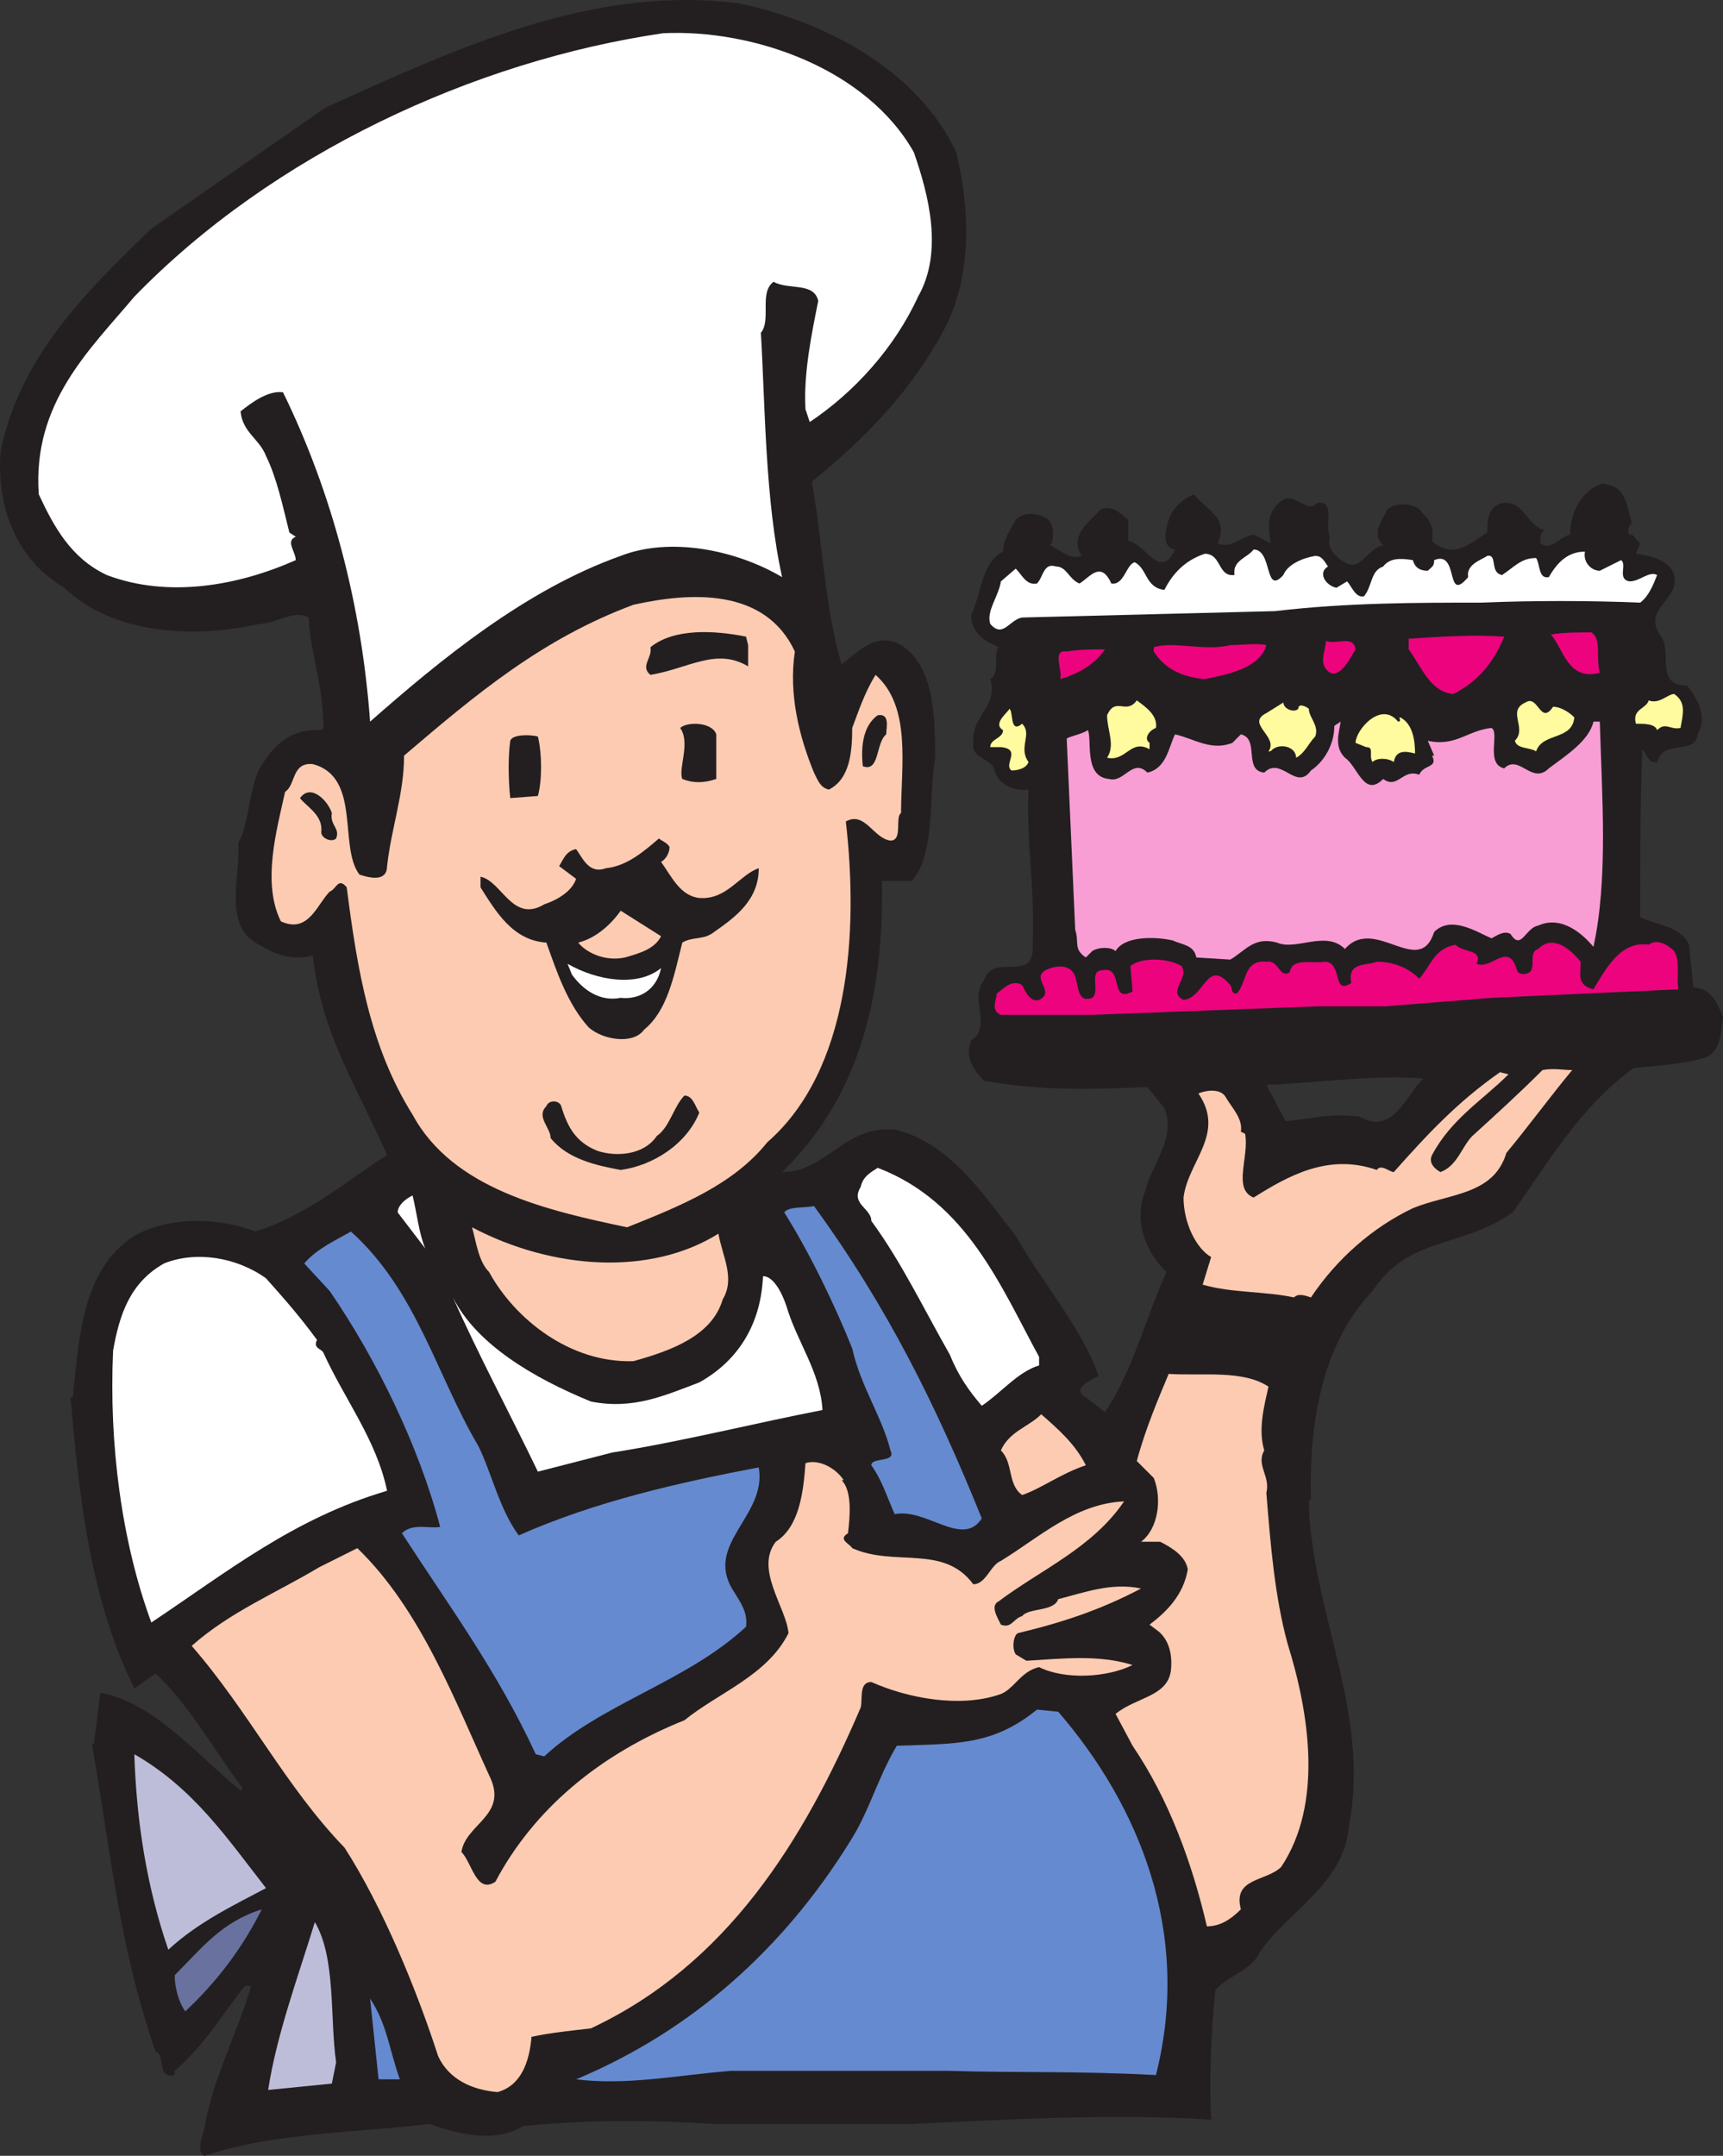
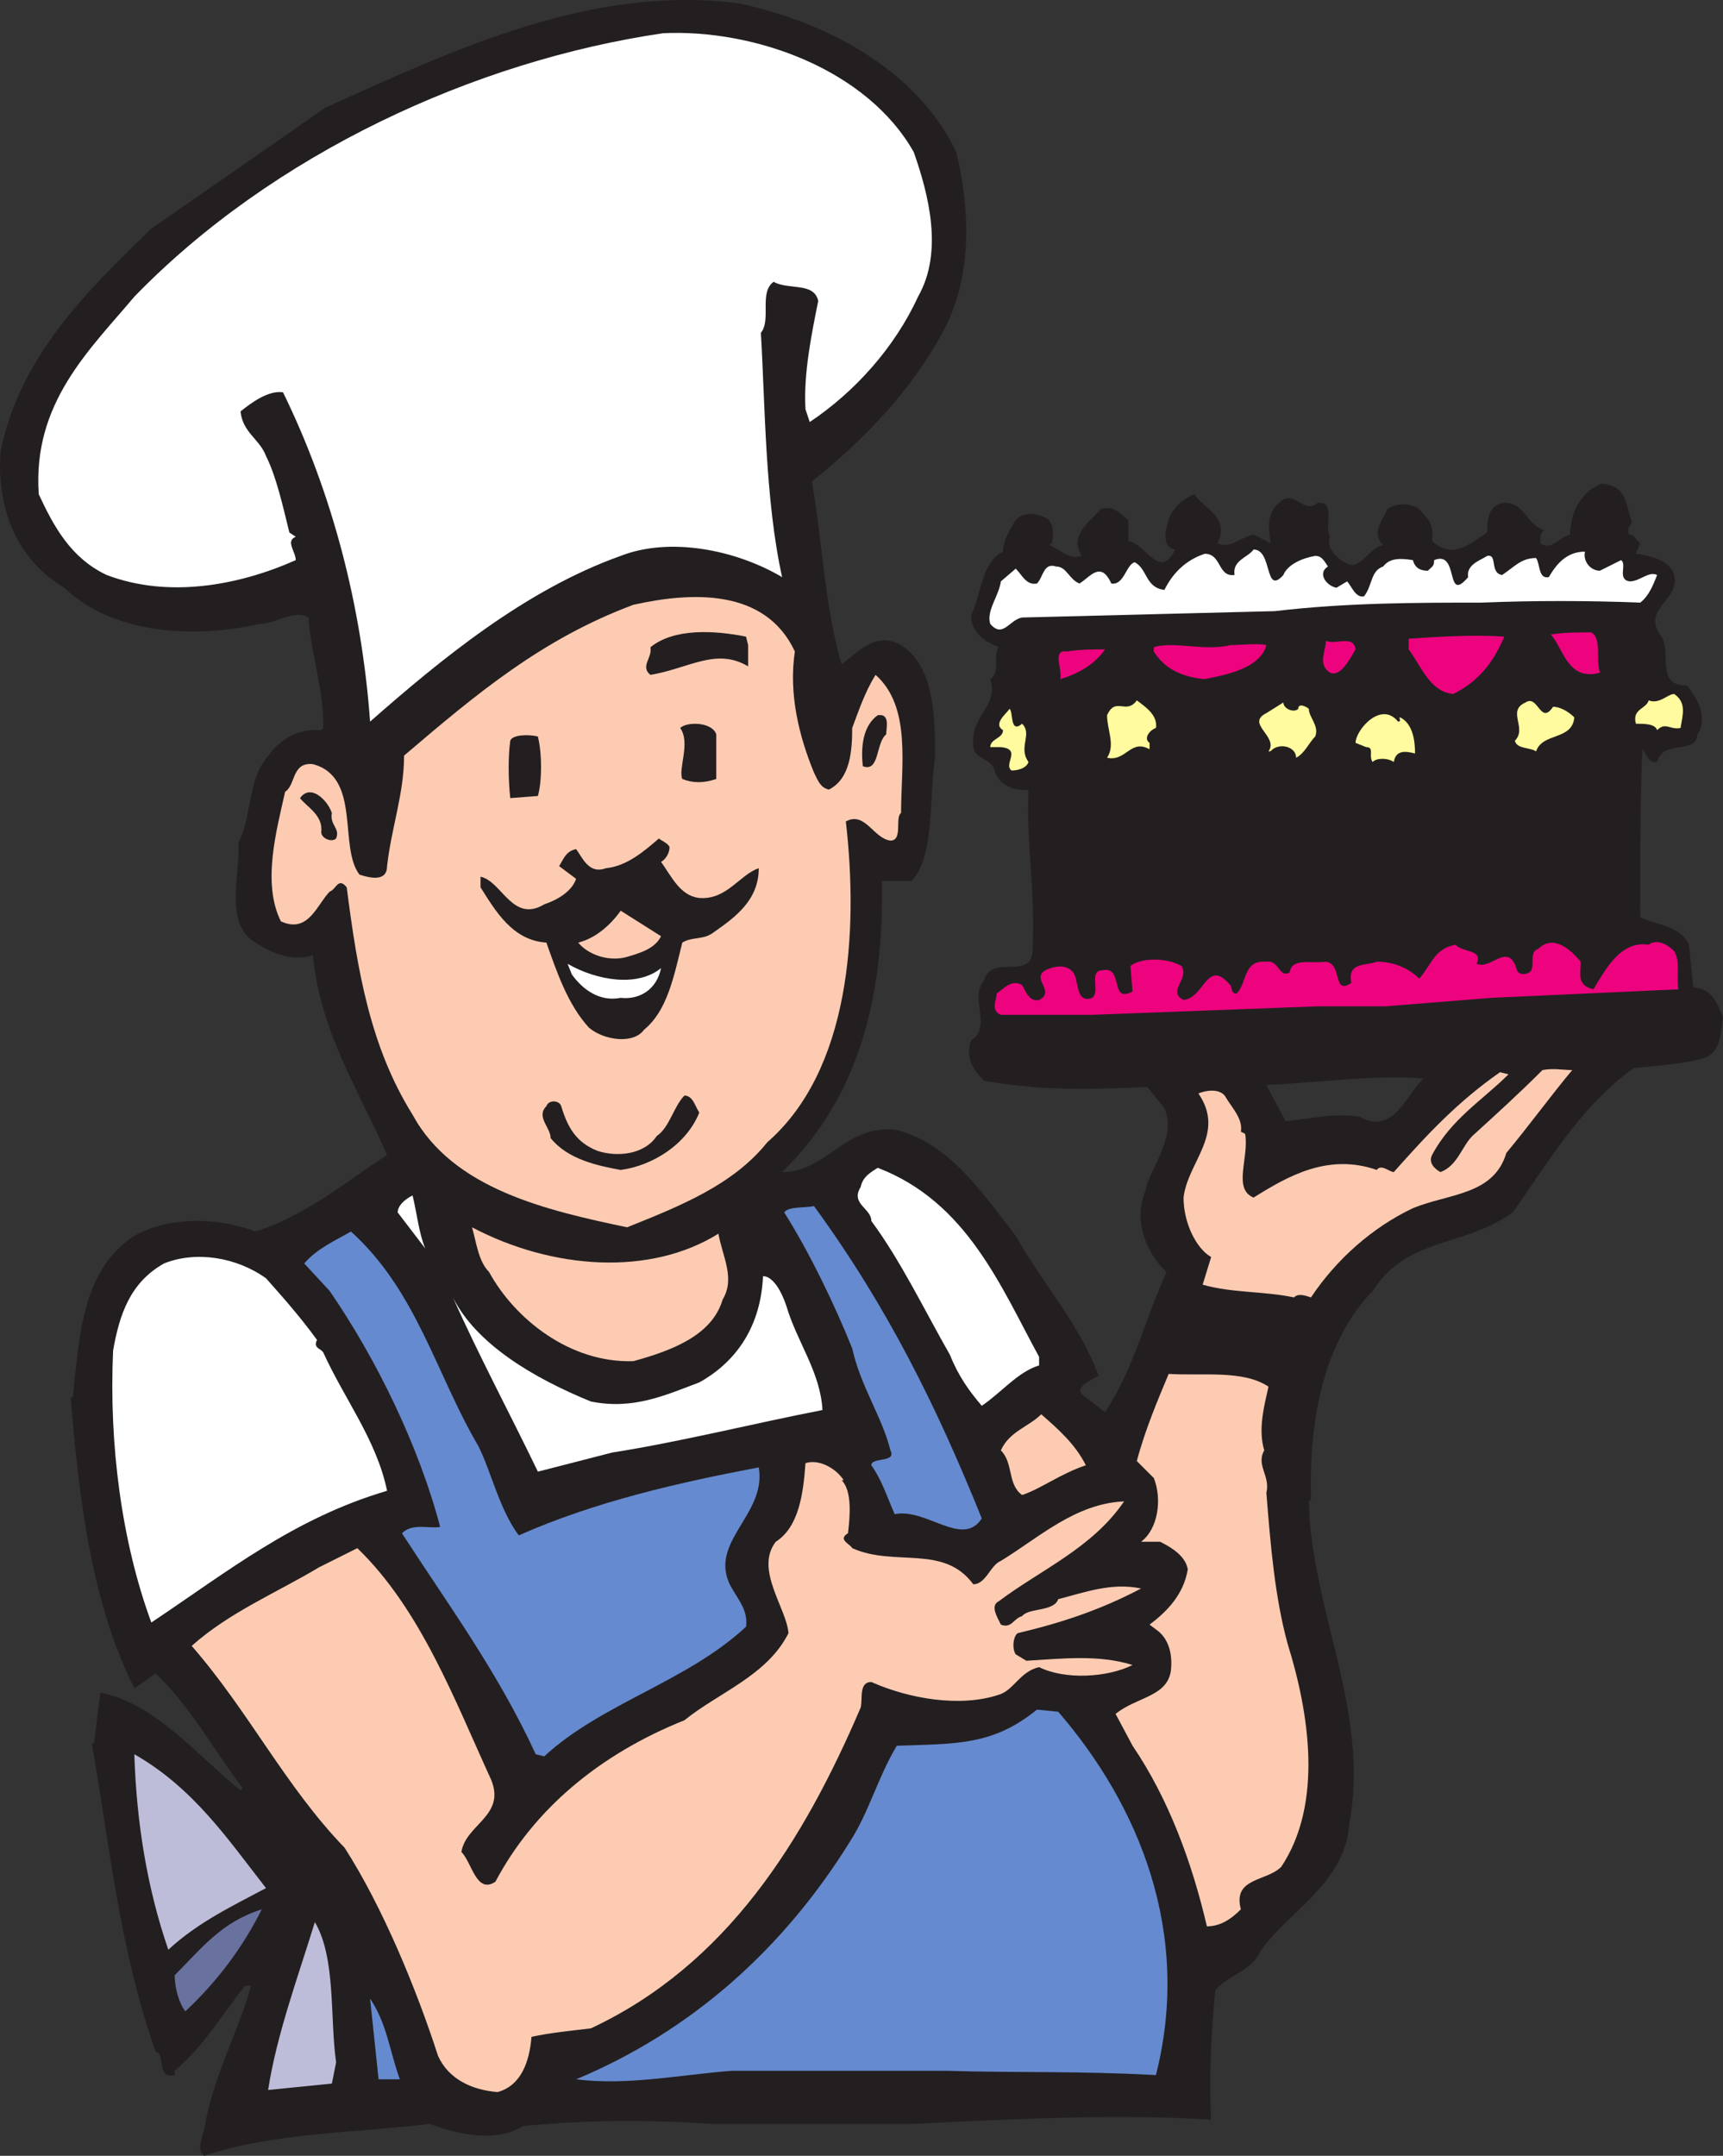
<svg xmlns="http://www.w3.org/2000/svg" width="608.438" height="760.97">
  <rect width="100%" height="100%" fill="#333333" stroke="none" />
  <path fill="#231f20" fill-rule="evenodd" d="M337.688 53.72c5.25 21.75 5.25 45-4.5 63-11.25 21-27.75 38.25-46.5 53.25 3.75 21 4.5 44.25 10.5 64.5 5.25-3.75 12-12 21-6.75 12 7.5 12 26.25 12 39.75-2.25 15 0 34.5-8.25 43.5h-10.5c.75 41.25-8.25 76.5-35.25 102.75 15.75 0 21.75-16.5 39.75-15 19.5 4.5 31.5 23.25 42.75 37.5 9.75 17.25 23.25 32.25 29.25 49.5-3 1.5-9.75 4.5-4.5 7.5l6.75 5.25c9.75-14.25 14.25-33 21.75-49.5-6.75-6-12-18-7.5-28.5 1.5-8.25 11.25-18.75 6.75-29.25l-6-7.5c-19.5.75-36.75 1.5-57.75-2.25-3.75-3.75-6.75-8.25-4.5-14.25 7.5-4.5-.75-15 4.5-21 3-10.5 18 1.5 17.25-12.75.75-22.5-2.25-33.75-1.5-54.75-4.5.75-10.5-1.5-12-6.75-.75-4.5-8.25-3.75-7.5-9.75-.75-9.75 9-12.75 6-22.5 3.75-2.25.75-9 3-11.25-5.25-2.25-9.75-5.25-9.75-11.25 3.75-8.25 3.75-18.75 11.25-22.5 0-4.5 3-8.25 4.5-11.25 3-3 7.5-2.25 10.5-.75s3 6 2.25 9l-.75.75c3.75 1.5 6.75 5.25 11.25 3.75-4.5-7.5 3-12 6.75-16.5 4.5-1.5 6.75 1.5 9.75 3.75v7.5c6 .75 11.25 14.25 16.5 3-5.25-.75-3-8.25-2.25-10.5 1.5-4.5 5.25-7.5 9-9 3.75 5.25 12.75 8.25 8.25 17.25 4.5 2.25 8.25-2.25 12.75-3l6 3c-.75-5.25-1.5-10.5 3-14.25 5.25-5.25 9 4.5 13.5 0 6.75-.75 2.25 8.25 4.5 12-1.5 3.75 2.25 7.5 5.25 9 5.25 3.75 8.25-5.25 13.5-6-4.5-4.5 0-9 1.5-12.75 3-2.25 8.25-2.25 11.25 0 3 3.75 5.25 4.5 4.5 11.25 7.5 6.75 13.5.75 19.5-3 0-3.75 0-9.75 6-10.5 7.5 0 7.5 7.5 14.25 9.75-1.5.75-1.5 2.25-1.5 4.5 3.75 3 6.75-2.25 10.5-3 0-8.25 4.5-15.75 11.25-18 8.25.75 8.25 6 10.5 13.5 0 .75-2.25 3-.75 4.5 2.25 0 1.5 1.5 3.75 3l-1.5 3.75c5.25.75 12 2.25 13.5 7.5 2.25 9-12 12-4.5 21.75 3.75 6-2.25 17.25 9 17.25 3.75 4.5 7.5 11.25 3.75 17.25-.75 7.5-12 1.5-14.25 9.75-3 .75-3.75-3-5.25-4.5-.75 19.5-.75 38.25-.75 59.25 6 3 14.25 3 17.25 9.75l1.5 15c6.75.75 8.25 5.25 10.5 10.5-.75 5.25-.75 12-6 14.25-6.75 2.25-17.25 3-25.5 3.75-18.75 13.5-30 33-42.75 51-18 12.75-36.75 8.25-49.5 27.75-17.25 18-22.5 45-21.75 73.5l-.75.75c.75 38.25 21.75 74.25 14.25 114-1.5 21-21.75 30.75-31.5 45-3 6.75-11.25 8.25-15.75 13.5-1.5 14.25-2.25 31.5-1.5 45.75-33.75-2.25-74.25 0-105.75 1.5h-69.75c-24-1.5-44.25-1.5-67.5.75-9.75 6-22.5 3-33-.75-24 3-55.5 3-79.5 11.25-3-1.5-.75-6.75 0-9.75 3-18 11.25-32.25 16.5-50.25h-2.25c-8.25 10.5-14.25 21-24.75 30v1.5c-6.75 1.5-3-7.5-6.75-8.25-12.75-36.75-15.75-69.75-22.5-108.75h.75l2.25-18c19.5 3.75 34.5 22.5 49.5 34.5l.75-.75c-11.25-15-18.75-29.25-30.75-40.5l-7.5 5.25c-15-30-19.5-66-22.5-102.75h.75c2.25-20.25 3-45 21.75-57 12-6.75 29.25-6.75 42.75-1.5 18.75-6 32.25-18 46.5-27-10.5-24-23.25-42.75-26.25-70.5-7.5 2.25-14.25-.75-20.25-4.5-11.25-6.75-5.25-24-6-35.25 3.75-6.75 3.75-18.75 7.5-26.25 4.5-7.5 10.5-14.25 21.75-13.5l.75-.75c0-15-4.5-26.25-5.25-39-5.25-3-11.25 2.25-17.25 2.25-23.25 5.25-51.75 3.75-69-12.75-16.5-9.75-24-27.75-22.5-48 6.75-33.75 30.75-57 53.25-78.75l61.5-42.75c46.5-21 94.5-43.5 146.25-36.75 31.5 6.75 63 24 76.5 52.5m109.5 329.25 6.75 12.75c9.75-.75 15.75-3 26.25-1.5 12 6.75 16.5-8.25 22.5-13.5-16.5-1.5-37.5 1.5-55.5 2.25" />
  <path fill="#fff" fill-rule="evenodd" d="M322.688 53.72c5.25 15 10.5 35.25 1.5 51-8.25 18-22.5 33.75-38.25 44.25l-1.5-4.5c-.75-12.75 2.25-27 4.5-38.25-1.5-6.75-10.5-3.75-15.75-6.75-5.25 3.75-.75 13.5-4.5 18 1.5 25.5 1.5 59.25 7.5 86.25-16.5-9.75-39.75-14.25-57-7.5-33.75 12-63.75 36.75-88.5 58.5-3-41.25-13.5-81-30.75-116.25-5.25-.75-11.25 3.75-15 6.75.75 7.5 6.75 9.75 9 15.75 3.75 7.5 6 18 8.25 27l2.25 1.5c-3.75 1.5 0 5.25 0 8.25-20.25 9-45 13.5-66.75 5.25-12.75-6-18.75-17.25-24-28.5-2.25-32.25 18-51 33.75-69.75 48.75-50.25 120-83.25 186.75-93 32.25-1.5 72 12.75 88.5 42m130.5 149.25c1.5-3.75 6.75-6 11.25-6.75 2.25 0 3 1.5 4.5 3.75-3.75 2.25-.75 6.75 3 7.5l3.75-2.25c1.5 1.5 3 6 6 5.25 3-3.75 2.25-9 6.75-10.5 2.25-3 6-3 10.5-2.25.75 3 3 3.75 5.25 3.75 1.5-1.5 2.25-1.5 2.25-3.75 9-3.75 3.75 15.75 12 6-.75-4.5 4.5-6 6.75-7.5 3.75-.75.75 6 5.25 6.75 4.5-3 6.75-6 12-6 1.5 2.25.75 7.5 4.5 6.75 3-5.25 6.75-9 12.75-9-.75 3.75 2.25 6.75 5.25 6.75l7.5-3.75c2.25 1.5-1.5 6.75 3 7.5 3.75 0 6.75-3.75 9.75-2.25-1.5 3.75-3 7.5-6 9.75-18-.75-38.25-.75-56.25 0-22.5 0-47.25 0-72.75 3l-89.25 2.25c-4.5.75-6.75 7.5-11.25 2.25-1.5-4.5 3-9.75 3.75-15l5.25-4.5c2.25 2.25 3.75 6 7.5 5.25 2.25-2.25 2.25-7.5 6.75-6 3.75 0 4.5 4.5 8.25 6 3.75-2.25 7.5-8.25 11.25 0 4.5.75 5.25-6.75 8.25-7.5 4.5 2.25 3.75 9 10.5 9.75 3-6 7.5-10.5 14.25-12.75 6 0 4.5 8.25 10.5 7.5-.75-5.25 4.5-6 6.75-9 6.75 0 3.75 16.5 10.5 9" />
  <path fill="#fccbb2" fill-rule="evenodd" d="M280.688 229.97c-2.25 15 1.5 30 6.75 42.75 1.5 3 2.25 5.25 5.25 6 7.5-3.75 8.25-13.5 8.25-21.75 2.25-6 4.5-12.75 8.25-18.75 12.75 11.25 9 32.25 9 48.75-2.25 1.5.75 9.75-3.75 9.75-6-.75-9-10.5-15.75-6.75 4.5 39 1.5 87.75-27.75 113.25-12 15-30.75 22.5-49.5 30-28.5-6-61.5-13.5-75.75-39.75-15-24-19.5-51-23.25-80.25-3-3.75-3.75.75-6 1.5-4.5 4.5-7.5 15-17.25 10.5-6.75-13.5-1.5-32.25 1.5-45.75 3.75-2.25 2.25-10.5 9.75-9.75 17.25 4.5 9 29.25 16.5 39 4.5 1.5 9.75 2.25 9.75-3 1.5-13.5 6-25.5 6-39 25.5-21.75 48.75-41.25 81-53.25 20.25-4.5 46.5-6 57 16.5" />
  <path fill="#231f20" fill-rule="evenodd" d="M264.188 227.72v7.5c-11.25-6.75-21 .75-34.5 3-3.75-3 .75-6 0-9.75 8.25-6.75 22.5-6 33.75-3.75l.75 3" />
  <path fill="#ed037e" fill-rule="evenodd" d="M564.938 237.47c-11.25 3-12.75-8.25-17.25-13.5 4.5-.75 9-.75 14.25-.75 3.75 2.25 1.5 9 3 14.25m-33.75-12.75c-3.75 9-9 15.75-18 20.25-8.25-.75-11.25-9.75-15.75-15.75v-3.75c10.5-.75 23.25-1.5 33.75-.75m-52.5 4.5c-2.25 3.75-5.25 9.75-9 8.25-4.5-3-1.5-7.5-1.5-11.25 3.75 1.5 9.75-2.25 10.5 3m-31.5-1.5c-2.25 8.25-14.25 10.5-21.75 12-8.25-.75-14.25-3.75-18-9.75v-1.5c6.75-2.25 18 1.5 27-.75 3 0 9.75-.75 12.75 0m-57 1.5c-3 4.5-8.25 8.25-15.75 10.5.75-3.75-3-10.5 2.25-9.75 4.5-.75 9.75-.75 13.5-.75" />
  <path fill="#fffb9e" fill-rule="evenodd" d="M593.438 256.97c-3.75.75-5.25-2.25-8.25.75-.75-2.25-4.5-2.25-7.5-2.25-1.5-5.25 3.75-5.25 4.5-8.25 3.75 1.5 6.75-2.25 9-2.25 4.5 3 3 7.5 2.25 12m-185.25 0c-2.25.75-4.5 3.75-2.25 5.25v2.25c-6.75-3.75-8.25 4.5-15 3 3-4.5 0-9.75 0-15 3-6.75 6.75 0 10.5-5.25 3 2.25 7.5 5.25 6.75 9.75m50.25-6.75c0-2.25 3-.75 3.75 0 0 3 3.75 6 2.25 9.75-2.25 2.25-3.75 6-6.75 7.5 0-3.75-5.25-5.25-8.25-3-.75.75-.75.75-1.5.75 3.75-5.25-8.25-9.75-.75-13.5l6-3.75c0 2.25 3.75 3.75 5.25 2.25m90-.75c2.25 0 5.25 1.5 7.5 3.75-.75 8.25-11.25 5.25-13.5 12-2.25-1.5-6.75-.75-7.5-3.75 4.5-4.5-3-10.5 3.75-13.5 4.5-3 5.25 8.25 9.75 1.5m-187.5 6c3.75 3.75-1.5 8.25 2.25 13.5-.75 2.25-3.75 3-6 3-3-2.25 3.75-7.5-3.75-8.25h-3.75c0-3 4.5-3 4.5-6-3.75-2.25 1.5-6 2.25-7.5 1.5.75 0 9 4.5 5.25m132.75-.75c1.5 0 0-1.5.75-1.5 4.5 2.25 5.25 8.25 5.25 12.75-3-.75-6.75-1.5-7.5 3-2.25-1.5-6-1.5-7.5 0-1.5-2.25.75-5.25-2.25-5.25l-3.75-1.5c0-4.5 9-15 15-7.5" />
  <path fill="#231f20" fill-rule="evenodd" d="M312.938 259.22c-3.75 3-2.25 13.5-8.25 11.25-.75-6.75 0-14.25 5.25-18 4.5-.75 3 4.5 3 6.75" />
-   <path fill="#f89ed4" fill-rule="evenodd" d="M474.938 267.47c4.5 3 6.75 14.25 13.5 7.5 5.25 3.75 6.75-3.75 12.75-1.5 1.5-3.75 6.75-2.25 4.5-6.75h.75l-2.25-5.25c9.75 2.25 14.25-3.75 22.5-4.5 3 1.5-2.25 12.75 4.5 14.25 5.25-5.25 9.75 6 15.75 0 6-4.5 14.25-9.75 15.75-16.5h2.25c.75 26.25 3 55.5-2.25 79.5-3.75-4.5-11.25-11.25-19.5-7.5-4.5.75-6 9-9.75 3-2.25-1.5-5.25.75-6.75 1.5-5.25-2.25-14.25-8.25-20.25-2.25-5.25 16.5-21-6-31.5 6-6.75-6.75-17.25.75-24-2.25-8.25-2.25-11.25 3-16.5 6l-12-.75c-.75-4.5-5.25-4.5-8.25-6-6.75-1.5-17.25-1.5-20.25 3.75-1.5-1.5-6-1.5-8.25 0l-2.25 2.25c-4.5-3-2.25-5.25-3.75-9.75l-3-67.5c.75-.75 5.25-1.5 7.5-3 1.5 3.75-1.5 16.5 7.5 17.25 5.25 1.5 8.25-7.5 13.5-2.25 6.75-1.5 7.5-9 9.75-13.5 6.75 1.5 12.75 6 20.25 3l3-3c6.75 1.5.75 12.75 8.25 13.5 6-6 11.25 6.75 16.5-.75 4.5-3 8.25-9 8.25-15.75l2.25-1.5c-.75 4.5-2.25 9 1.5 12.75" />
  <path fill="#231f20" fill-rule="evenodd" d="M252.938 259.22v15.75c-4.5 1.5-8.25 1.5-12 0-1.5-3.75 3-12.75-.75-18 2.25-2.25 11.25-2.25 12.75 2.25m-63 .75c1.5 6 1.5 15.75 0 21l-9.75.75c-.75-6.75-.75-15 0-20.25.75-2.25 6.75-2.25 9.75-1.5m-72.75 27c-.75 4.5 3 5.25 1.5 9-1.5 1.5-5.25 0-5.25-2.25.75-6-5.25-9-7.5-12 3.75-5.25 9.75.75 11.25 5.25m119.25 12c0 2.25-1.5 4.5-3 5.25 3.75 5.25 6.75 12 13.5 12.75 9.75.75 14.25-8.25 21-10.5 0 11.25-8.25 17.25-15.75 22.5-3.75 3-7.5 1.5-11.25 3.75-3 12-5.25 24-13.5 30.75-3.75 5.25-14.25 3.75-19.5-.75-7.5-8.25-11.25-19.5-15-30-12-.75-18-11.25-23.25-19.5v-3.75c7.5 1.5 11.25 16.5 22.5 9.75 4.5-1.5 9.75-4.5 11.25-9l-6-4.5c1.5-2.25 2.25-5.25 6-6 2.25 3 4.5 9 10.5 6.75 7.5-.75 13.5-6 18.75-10.5.75.75 3 1.5 3.75 3" />
  <path fill="#fccbb2" fill-rule="evenodd" d="M233.438 330.47c-2.25 4.5-7.5 6-12.75 7.5-6.75 1.5-13.5-1.5-16.5-5.25 6-1.5 11.25-6 15-11.25l14.25 9" />
  <path fill="#ed037e" fill-rule="evenodd" d="M558.188 339.47c0 4.5-1.5 8.25 4.5 9.75 4.5-7.5 9.75-17.25 19.5-15.75 3-2.25 6.75 0 9 2.25 2.25 3.75.75 9 1.5 13.5l-66 3-37.5 3h-24l-79.5 3h-32.25c-3.75-1.5-1.5-5.25-1.5-7.5 2.25-1.5 5.25-5.25 9-3 1.5 3 3 6 6 5.25 6-3-3-7.5 2.25-10.5 3-1.5 7.5-2.25 9.75.75s.75 11.25 6.75 9c3-2.25-1.5-9.75 3.75-9.75 7.5-1.5 2.25 12 10.5 7.5l-.75-9c3.75-3 12.75-3 18 0 3 4.5-5.25 9 .75 12 7.5-.75 8.25-15 16.5-5.25.75.75 0 3 2.25 3 3.75-3.75 2.25-12 10.5-11.25 4.5-.75 4.5 6 8.25 3.75.75-5.25 7.5-3 12.75-3.75 6 .75 2.25 12 9 7.5-1.5-7.5 5.25-6 9-7.5 6 0 11.25 2.25 15 6 4.5-5.25 5.25-10.5 12.75-12 3 3 9.75 1.5 7.5 6.75 5.25 2.25 11.25-8.25 14.25 2.25.75 2.25 5.25 1.5 5.25-.75.75-1.5-.75-6 2.25-6.75 5.25-5.25 11.25 0 15 4.5" />
  <path fill="#fff" fill-rule="evenodd" d="M233.438 341.72c-1.5 7.5-7.5 11.25-14.25 10.5-7.5 1.5-13.5-3-17.25-8.25l-1.5-3.75c10.5 6 24.75 8.25 33 1.5" />
  <path fill="#fccbb2" fill-rule="evenodd" d="M555.188 377.72c-7.5 9-15.75 20.25-23.25 29.25-4.5 15-20.25 14.25-33 19.5-14.25 6.75-27 18-36 31.5-2.25-.75-4.5-1.5-6 0-10.5-2.25-21.75-1.5-32.25-4.5l3-9.75c-5.25-3-9.75-12-9.75-21 1.5-12.75 15-22.5 5.25-36.75 3.75-1.5 8.25-1.5 9.75 1.5 2.25 3.75 6 7.5 5.25 12l1.5.75c1.5 8.25-4.5 19.5 3 22.5 12-7.5 26.25-15.75 43.5-9.75 1.5-2.25 4.5.75 6 .75 12-13.5 22.5-24.75 37.5-35.25l3 .75c-9 9-20.25 15.75-27 28.5-1.5 3 1.5 5.25 3 6 6-2.25 7.5-9 11.25-12.75 8.25-7.5 16.5-15 24.75-23.25 3.75-.75 7.5 0 10.5 0" />
  <path fill="#231f20" fill-rule="evenodd" d="M246.938 392.72c-4.5 11.25-16.5 18.75-27.75 20.25-8.25-1.5-18.75-3.75-24.75-11.25 0-3.75-5.25-7.5-1.5-11.25.75-2.25 4.5-2.25 5.25 0 2.25 7.5 5.25 12.75 12.75 15.75 6.75 2.25 16.5 1.5 21-5.25 4.5-3 6-10.5 9.75-14.25 3 0 3.75 3.75 5.25 6" />
  <path fill="#fff" fill-rule="evenodd" d="M366.938 478.97v3c-7.5 2.25-13.5 9.75-20.25 14.25-4.5-5.25-8.25-10.5-11.25-18-9-15.75-17.25-33-27.75-47.25 0-4.5-7.5-6-3.75-12 .75-3.75 3.75-5.25 6-6.75 31.5 12 43.5 42 57 66.75m-216.75-38.25-9.75-12.75c0-2.25 2.25-4.5 5.25-6 1.5 6 2.25 13.5 4.5 18.75" />
  <path fill="#668acf" fill-rule="evenodd" d="M287.438 425.72c26.25 36 43.5 71.25 59.25 110.25-6.75 10.5-19.5-3.75-30.75-1.5-3-6.75-4.5-12-8.25-17.25 0-3 9-.75 6.75-5.25-3-12-10.5-22.5-13.5-36-6-15-15-33.75-24-48 1.5-2.25 7.5-1.5 10.5-2.25" />
  <path fill="#fccbb2" fill-rule="evenodd" d="M253.688 435.47c1.5 8.25 6 15.75 1.5 23.25-3.75 12.75-18 18-31.5 21.75-22.5.75-42-15-51-31.5-3.75-3.75-4.5-10.5-6-15.75 28.5 15 63 17.25 87 2.25" />
  <path fill="#668acf" fill-rule="evenodd" d="M168.938 510.47c4.5 9 7.5 22.5 14.25 31.5 27-12 57-18.75 84.75-24 3 17.25-19.5 27-9 43.5 2.25 3.75 5.25 7.5 4.5 12.75-21 19.5-51 27-71.25 45.75l-3-.75c-13.5-29.25-30.75-52.5-47.25-78 3.75-3.75 9.75-1.5 13.5-2.25-7.5-28.5-22.5-59.25-39-83.25l-9-9.75c4.5-5.25 11.25-8.25 16.5-11.25 23.25 21 30 50.25 45 75.75" />
  <path fill="#fff" fill-rule="evenodd" d="M111.938 472.97c-1.5 3 1.5 3 2.25 4.5 7.5 16.5 18.75 30.75 22.5 48.75-33 9.75-56.25 28.5-83.25 46.5-10.5-28.5-15-63-13.5-96 2.25-12.75 6-24 18-30.75 11.25-4.5 25.5-2.25 36 5.25 6 6.75 12 13.5 18 21.75m178.5 24.75c-23.25 4.5-50.25 11.25-74.25 15l-26.25 6.75c-9.75-20.25-21-41.25-30-61.5 8.25 16.5 28.5 28.5 48.75 36.75 15 3 26.25-2.25 38.25-6.75 13.5-7.5 21.75-20.25 22.5-37.5 3.75 0 6.75 6 8.25 10.5 3.75 12.75 12 23.25 12.75 36.75" />
  <path fill="#fccbb2" fill-rule="evenodd" d="M447.938 489.47c-1.5 6.75-3.75 15-1.5 22.5-3 5.25 2.25 9 .75 15 1.5 18.75 3 36.75 7.5 53.25 7.5 24 12.75 56.25-2.25 78.75-5.25 5.25-17.25 3.75-14.25 15-3.75 3.75-7.5 6-12 6-5.25-22.5-13.5-45-26.25-63.75l-6-11.25c7.5-6 18-6 19.5-15 .75-6-.75-11.25-4.5-14.25l-3-2.25c6-4.5 12-10.5 13.5-19.5-.75-4.5-5.25-7.5-9.75-9.75h-6.75c6-4.5 7.5-15 4.5-22.5l-6-6c3-11.25 7.5-21.75 11.25-30.75 12 .75 26.25-1.5 35.25 4.5m-64.5 27.75c-9 3-15.75 8.25-22.5 10.5-5.25-3.75-3-11.25-7.5-15.75 3-6.75 9.75-8.25 14.25-12.75 6 5.25 12 10.5 15.75 18" />
  <path fill="#fccbb2" fill-rule="evenodd" d="M297.938 522.47h-.75c3.75 3.75 3 12.75 2.25 18.75-3.75 2.25.75 3.75 1.5 5.25 15 6.75 32.25-1.5 42.75 12.75 4.5 0 6-6.75 9.75-8.25 13.5-8.25 26.25-20.25 43.5-21-11.25 16.5-29.25 24-44.25 35.25-3 1.5-.75 5.25.75 8.25 3.75 1.5 4.5-2.25 7.5-3 2.25-3 11.25-1.5 12.75-6 9-2.25 18.75-6 29.25-3.75-14.25 7.5-27.75 12-43.5 15.75-1.5.75-2.25 5.25-.75 7.5l3.75 2.25c12.75-.75 25.5-2.25 37.5 1.5-9 4.5-24 5.25-33 .75-6.75 1.5-9 8.25-14.25 9.75-13.5 4.5-31.5 1.5-45-4.5-4.5 0-3 6-3.75 9-20.25 47.25-47.25 90.75-95.25 113.25-6 .75-14.25 1.5-21 3-.75 9-3.75 17.25-12 19.5-9-.75-17.25-4.5-21-12.75-7.5-23.25-19.5-52.5-33-73.5-21-21.75-33.75-48-54-71.25 13.5-12 30-18.75 45-27.75l13.5-6.75c22.5 21.75 34.5 54 47.25 81.75 5.25 12.75-9 15.75-10.5 25.5 3.75 3.75 5.25 15 12 10.5 13.5-25.5 36.75-45 66.75-57 12-9.75 29.25-15.75 36.75-30.75-.75-9-12-22.5-4.5-32.25 8.25-5.25 9.75-17.25 10.5-27.75 4.5-1.5 10.5 1.5 13.5 6" />
  <path fill="#668acf" fill-rule="evenodd" d="M373.688 604.22c28.5 33 47.25 78 34.5 128.25-27.75-1.5-48.75-.75-73.5-1.5h-76.5c-18.75 1.5-36.75 5.25-54.75 3 41.25-17.25 73.5-46.5 96.75-84 6.75-10.5 9.75-22.5 16.5-33.75 21-.75 33.75 0 49.5-12.75l7.5.75" />
  <path fill="#bebdd9" fill-rule="evenodd" d="M93.938 666.47c-11.25 6-24 12-34.5 21.75-7.5-21.75-11.25-45-12-69 21 12 33 30 46.5 47.25" />
  <path fill="#69719f" fill-rule="evenodd" d="M92.438 673.97c-6.75 13.5-15.75 25.5-27 36-2.25-3-3.75-8.25-3.75-12.75 9.75-9.75 16.5-18.75 30.75-23.25" />
  <path fill="#bebdd9" fill-rule="evenodd" d="m118.688 727.97-1.5 7.5-22.5 2.25c3-19.5 10.5-39.75 16.5-59.25 7.5 12.75 5.25 33.75 7.5 49.5" />
  <path fill="#668acf" fill-rule="evenodd" d="M141.188 733.97h-7.5l-3-28.5c6 9 6.75 18 10.5 28.5" />
</svg>